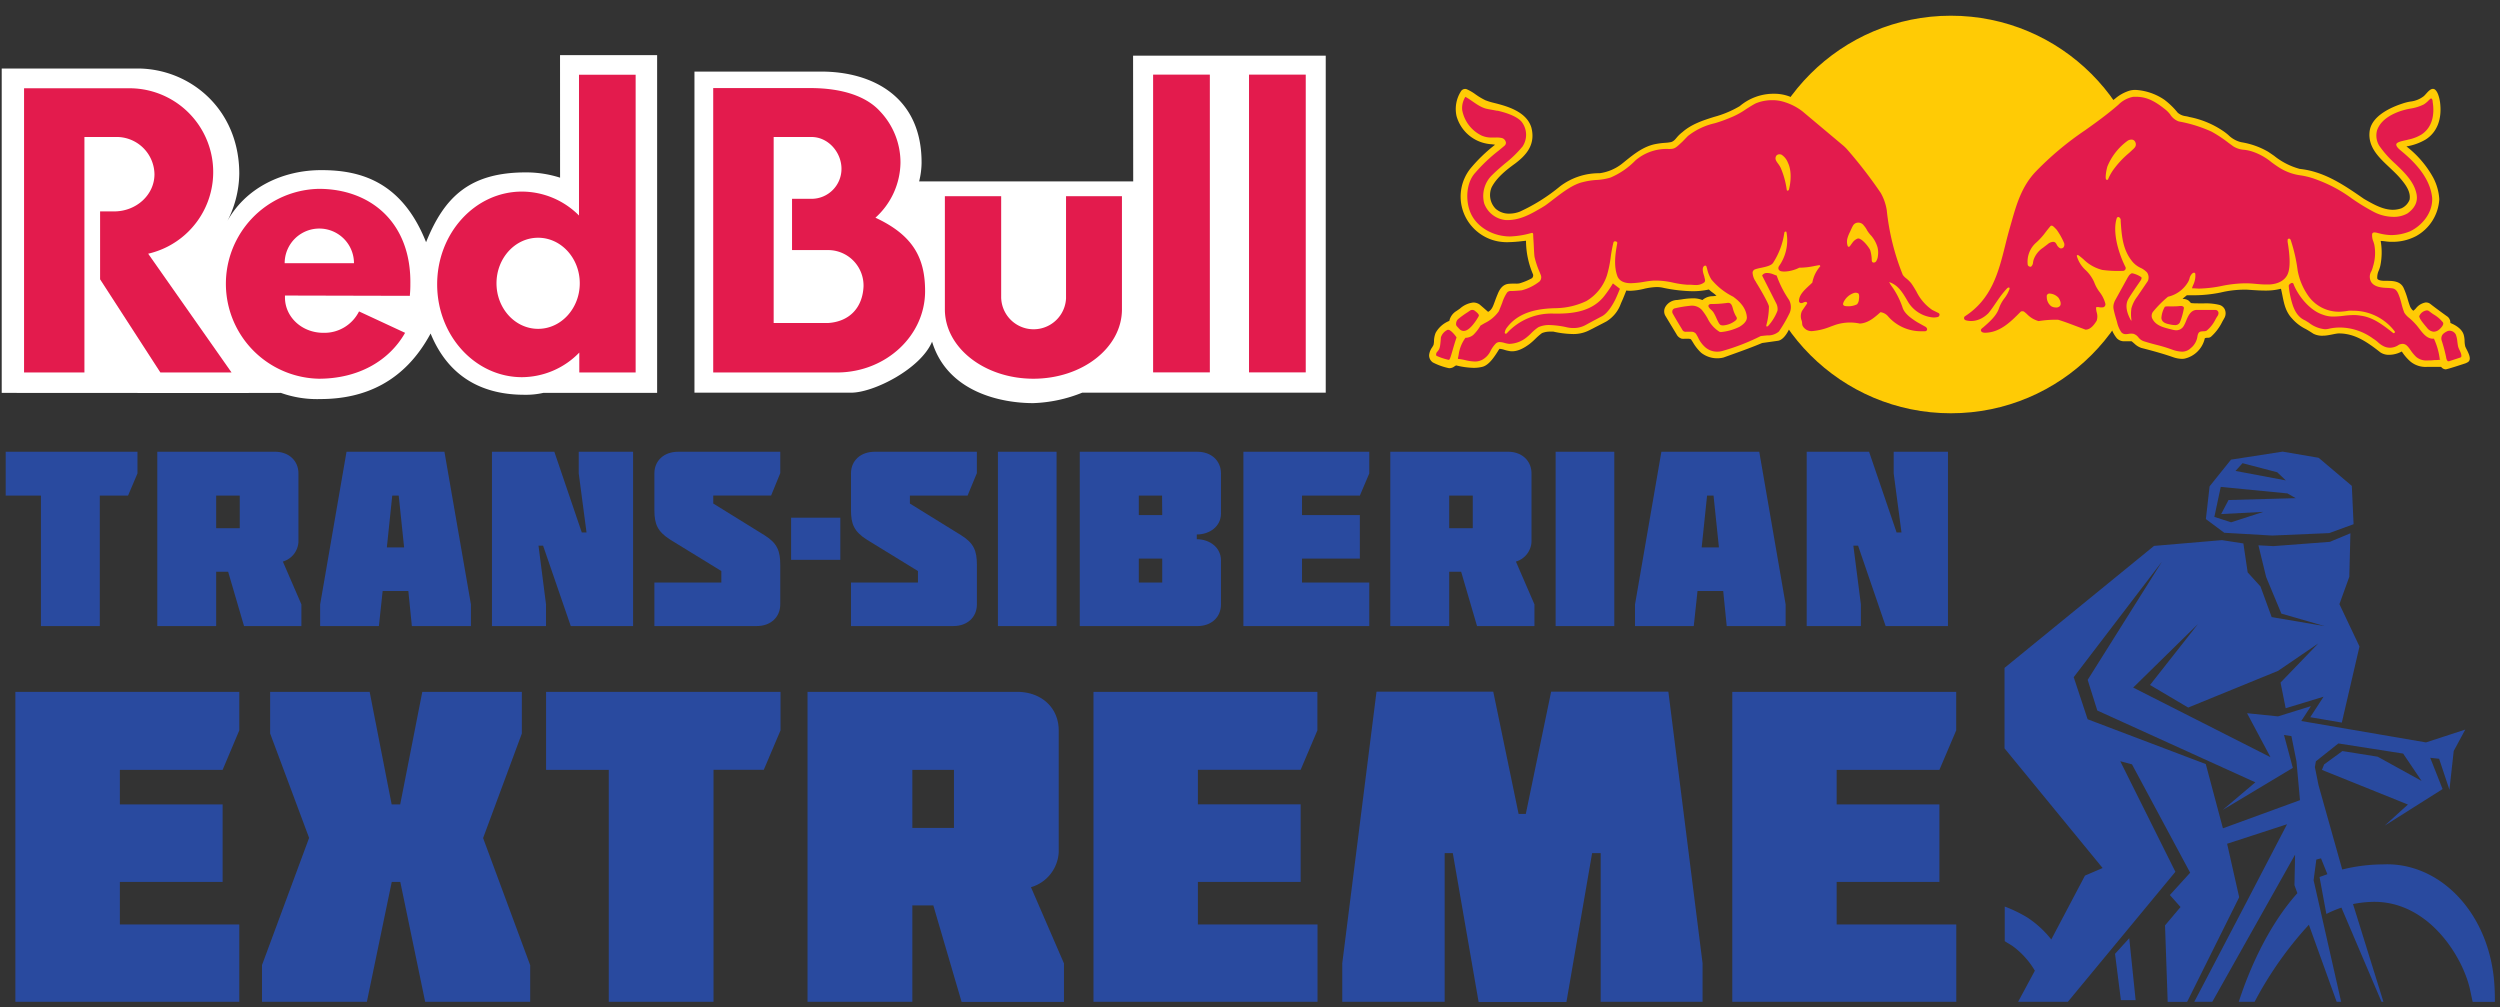
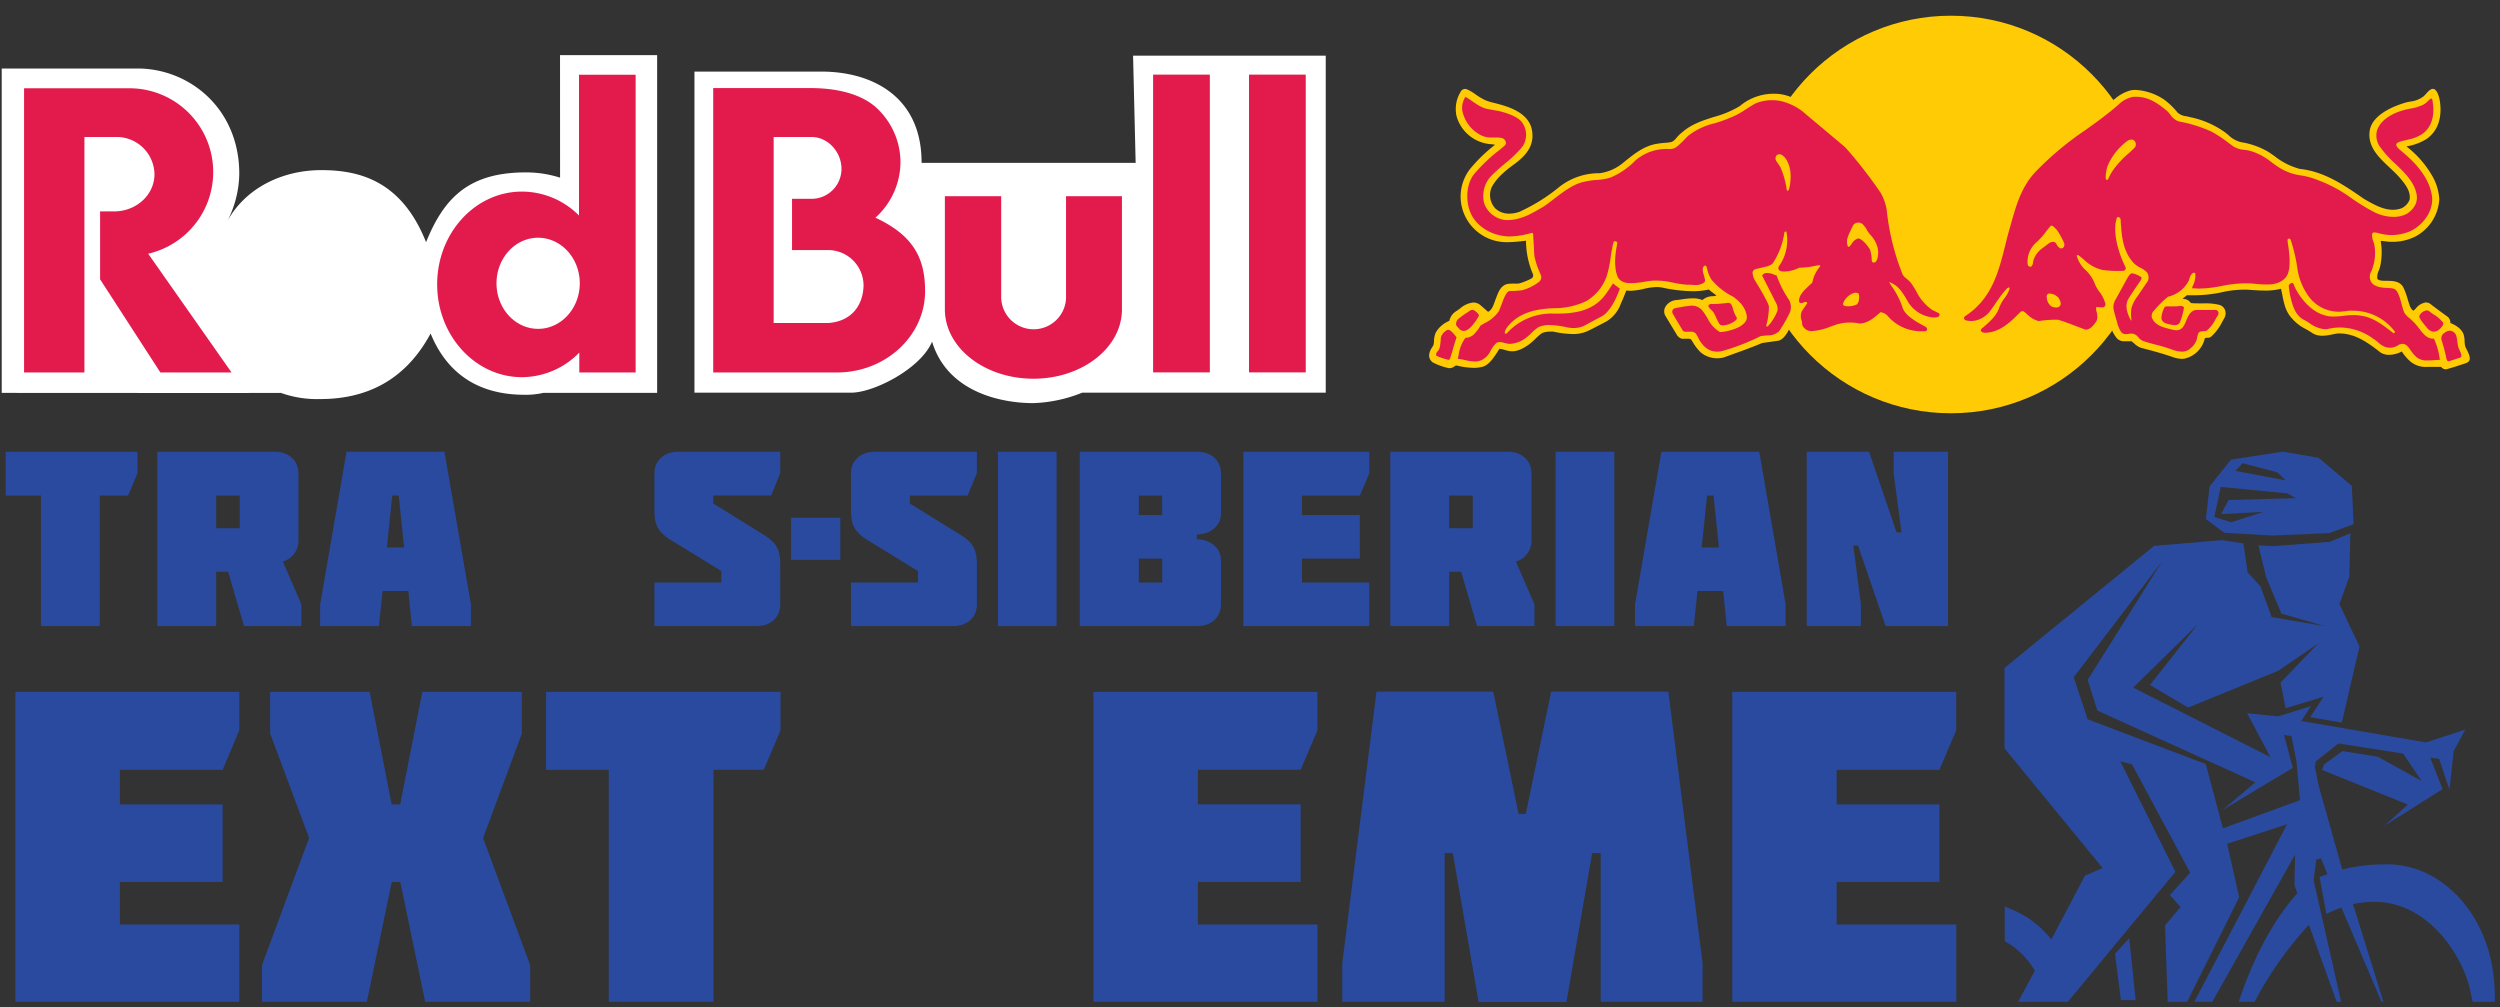
<svg xmlns="http://www.w3.org/2000/svg" id="RBTSE_Logo" data-name="Red Bull Trans-Siberian Extreme Logo" viewBox="0 0 583.94 235.28">
  <rect x="0" y="0" width="583.94" height="235.28" fill="#333333" stroke="none" />
  <defs>
    <style>.cls-1{fill:#294a9f;}.cls-2{fill:#fff;}.cls-3,.cls-4{fill:#e31b4d;}.cls-3{fill-rule:evenodd;}.cls-5{fill:#ffcb05;}</style>
  </defs>
  <title>Red Bull Trans-Siberian Extreme Logo</title>
  <path class="cls-1" d="M541.58,106.93l-8.41-1.44-12.06,1.87-5,6.23-.87,7.65,4.29,3.2,11.19.65,13.33-.57,5.69-2.08-.41-8.95Zm-17.78,1.26,8.11,2.12,2,1.9L522.16,110Zm-3.27,8.6-1.72,3.28,9.85-.51L521.13,122l-3.91-1.27,1.49-7,15.59,1.52,1.92,1.11Z" />
  <polygon class="cls-1" points="494.02 222.79 495.39 233.6 498.83 233.6 497.34 219.14 494.02 222.79" />
  <path class="cls-1" d="M556.68,201.9a40.05,40.05,0,0,0-9.59,1.2l-5.54-19.7-.85-4.24.24-1.34,5.25-4.17,14.63,2.29.5.08,4.31,6.39-10.28-5.67-8.22-1.31-4.27,3.12-.51,1.28,19.42,7.82.66.27L557,192.85l6.88-4.34h0l6.65-4.2L567.64,177l2.08.23,2.41,7.23,1-9.05,2.7-5-9.18,3-29.13-5,2.26-3.47-7.69,2.39-7.23-.74,5.47,10.27h0l-32.07-16.26,15.13-14.84L502.19,160l8.92,5.27h0l21-8.58,9.37-6.39-8.8,9.13,1.2,6,8.85-2.7-3.11,4.79,7.37,1.26L551.12,151l-4.69-9.89,2.31-6.38.26-10.17-4.8,2-13.19,1-3.5-.19,1.81,7.42,3.55,8.53L543,146.25l-12.39-2.11L528,137l-3-3.31-1-6.75-5-.78-15.87,1.35L468.21,156v14.41l0,4.39,22.91,27.95L487,204.52l-7.87,14.92a23.64,23.64,0,0,0-5.57-5.12,31.8,31.8,0,0,0-5.3-2.57v8.08l.61.39c.51.27.78.49,1.15.7a19.16,19.16,0,0,1,4.94,5.26l.18.31.16.23L471.38,234H483l25.12-30.37-12.88-25.83,2.74.73,13.59,25.31-4.74,5.22,2.49,2.8-3.62,4.29.62,17.86h4.54l12.16-24.44-2.82-12.49,14-4.56-10,19.2-.44.84L512.53,234h4.21l19.34-34.39-.15,7.14.68,1.88c-5.85,6.5-10.58,15.8-13.69,25.37h3.7a85.14,85.14,0,0,1,12.68-18l6.49,18h1.05l-.27-1.17-4.25-18.78h0l-1.91-8.42h0v-.09l.28-2.12.35-2.65,1.09-.28,1.49,3.7-1.64.59-.19.1,1.59,8.6A26.34,26.34,0,0,1,546.9,212L556.27,234h.44l-7.1-22.83a25.46,25.46,0,0,1,4-.5c13.4-.67,21.61,12.71,23.32,20.42.22,1,.43,2,.62,2.92h5.19c0-1,0-2-.06-3.07C582,213.76,570.16,201.32,556.68,201.9Zm-37.46-8.43-4-15L487.62,168l-3.25-9.83,20.62-27-17.36,27.63,2.25,7.16,36.91,16.77-7.62,6.45,16.38-9.82-2.06-7.69,1.73.27,1.18,5.89.82,9.07Z" />
  <path class="cls-1" d="M1.33,115.76V105.52H32.11v5.06l-2.2,5.18h-6.6v30.48H9.56V115.76Z" />
  <path class="cls-1" d="M64.25,105.52c3.2,0,5.46,2.09,5.46,5.06v16a5.07,5.07,0,0,1-3.64,4.59l4.33,10v5.06H57l-3.71-12.68H50.49v12.68H36.74V105.52ZM50.49,115.76v7.62H56v-7.62Z" />
  <path class="cls-1" d="M103.81,105.52,110,141.18v5.06H96.2l-.82-8.2h-6l-.88,8.2H74.78v-5.06l6.16-35.66Zm-9.42,22.34-1.26-12.1H91.62l-1.26,12.1Z" />
-   <path class="cls-1" d="M137,124.37l-1.82-13.79v-5.06h12.69v40.72H133.32l-6.47-18.79h-1.07l1.76,13.73v5.06H114.91V105.52h14.57l6.41,18.85Z" />
  <path class="cls-1" d="M152.85,119.13v-8.55c0-3,2.26-5.06,5.53-5.06h23.87v5l-2.14,5.23H166.6v1.86L178.54,125c3,1.86,3.71,3.66,3.71,6.92v9.25c0,3-2.26,5.06-5.46,5.06H152.85V136.06h15.64v-2.68l-11.94-7.33C153.54,124.13,152.85,122.39,152.85,119.13Z" />
  <path class="cls-1" d="M196.28,120.92v9.84h-11.5v-9.84Z" />
  <path class="cls-1" d="M198.77,119.13v-8.55c0-3,2.26-5.06,5.53-5.06h23.87v5L226,115.76H212.53v1.86L224.47,125c3,1.86,3.71,3.66,3.71,6.92v9.25c0,3-2.26,5.06-5.46,5.06H198.77V136.06h15.64v-2.68l-11.94-7.33C199.46,124.13,198.77,122.39,198.77,119.13Z" />
  <path class="cls-1" d="M233.09,146.24V105.52h13.7v40.72Z" />
  <path class="cls-1" d="M252.21,146.24V105.52h27.45c3.27,0,5.53,2.09,5.53,5.06v9.37c0,3-2.64,4.89-5.65,4.89v1.11c3,0,5.65,1.92,5.65,4.94v10.29c0,3-2.26,5.06-5.53,5.06Zm19.22-30.48H266v4.54h5.47ZM266,136.06h5.47v-5.58H266Z" />
  <path class="cls-1" d="M290.43,146.24V105.52h29.4v5.06l-2.2,5.18H304.12v4.54h13.51v10.18H304.12v5.58h15.71v10.18Z" />
  <path class="cls-1" d="M352.26,105.52c3.2,0,5.46,2.09,5.46,5.06v16a5.07,5.07,0,0,1-3.64,4.59l4.33,10v5.06H345l-3.71-12.68H338.5v12.68H324.74V105.52ZM338.5,115.76v7.62H344v-7.62Z" />
  <path class="cls-1" d="M363.36,146.24V105.52h13.7v40.72Z" />
  <path class="cls-1" d="M410.92,105.52l6.16,35.66v5.06H403.32l-.82-8.2h-6l-.88,8.2H381.9v-5.06l6.16-35.66Zm-9.42,22.34-1.26-12.1h-1.51l-1.26,12.1Z" />
  <path class="cls-1" d="M444.14,124.37l-1.82-13.79v-5.06H455v40.72H440.44L434,127.45H432.9l1.76,13.73v5.06H422V105.52h14.57L443,124.37Z" />
  <path class="cls-1" d="M3.59,234V161.6h52.3v9L52,179.82H28v8.07H52V206H28v9.93H55.89V234Z" />
  <path class="cls-1" d="M98.64,161.6h23.25v9.73l-9.05,24.42,11,29.7V234H99.31L93.5,206h-2l-5.81,28H61.2v-8.59l11-29.7L63.1,171.33V161.6H86.34l5.14,26.29h2Z" />
  <path class="cls-1" d="M127.55,179.82V161.6h54.76v9l-3.91,9.21H166.66V234H142.19V179.82Z" />
-   <path class="cls-1" d="M237.57,161.6c5.7,0,9.72,3.73,9.72,9v28.46a9,9,0,0,1-6.48,8.17l7.71,17.8v9H224.61L218,211.48H213.1V234H188.62V161.6ZM213.1,179.82v13.56h9.72V179.82Z" />
  <path class="cls-1" d="M255.41,234V161.6h52.3v9l-3.91,9.21h-24v8.07h24V206h-24v9.93h27.94V234Z" />
  <path class="cls-1" d="M339.34,199.27h-1.9V234H313.52v-9l8-63.44h27.27l5.92,28.56h1.68l5.92-28.56h27.38L397.68,225v9h-23.8V199.27h-2l-6,34.77H345.37Z" />
  <path class="cls-1" d="M404.62,234V161.6h52.3v9L453,179.82H429v8.07h24V206H429v9.93h27.94V234Z" />
  <path class="cls-2" d="M130.81,12.87h22.68v78.9H126.9a18.62,18.62,0,0,1-4.43.44c-9.32,0-17.57-3.76-21.89-14.31-6,11.17-15.28,15.31-25.74,15.31a25.05,25.05,0,0,1-9.23-1.44c.09.05-65.21,0-65.21,0V16H32.09c12.22,0,23.8,9.42,23.8,24.59a24.79,24.79,0,0,1-3.11,11.65c4.38-8.51,13.48-12.55,22.37-12.5,9.15,0,18.78,2.76,24.37,16.83,4.25-10.56,10.2-16.41,23.65-16.3a25.91,25.91,0,0,1,7.65,1.23Z" />
-   <path class="cls-2" d="M264.66,13h45V91.72H252.78a33.36,33.36,0,0,1-11.46,2.44c-7.33,0-20-2.47-23.61-14.36-2.64,6.37-13.79,12-19,11.92h-36.5v-75h29.61c12,0,23.49,5.92,23.44,21.32a19,19,0,0,1-.57,4.33h50Z" />
+   <path class="cls-2" d="M264.66,13h45V91.72H252.78a33.36,33.36,0,0,1-11.46,2.44c-7.33,0-20-2.47-23.61-14.36-2.64,6.37-13.79,12-19,11.92h-36.5v-75h29.61c12,0,23.49,5.92,23.44,21.32h50Z" />
  <path class="cls-3" d="M233.85,69.72V45.83H220.7V72.26c0,8.95,9.26,16.2,20.68,16.2s20.68-7.25,20.68-16.2V45.83H249V69.72a7.58,7.58,0,0,1-15.14,0Z" />
  <rect class="cls-4" x="291.74" y="17.43" width="13.25" height="69.55" />
  <rect class="cls-4" x="269.34" y="17.43" width="13.25" height="69.55" />
  <path class="cls-3" d="M26.92,32h-7.2V87H5.62V20.62H29.85a19.57,19.57,0,0,1,4.76,38.64L54.08,87H37.46L23.38,65.24V49.38h3.27c5.21,0,9.43-3.89,9.43-8.68A8.84,8.84,0,0,0,26.92,32Z" />
-   <path class="cls-4" d="M95.72,69.1a26.08,26.08,0,0,0,.13-2.78c.2-14.34-9.29-22.21-21.38-22.21a22.18,22.18,0,0,0,0,44.35c9.23,0,16.43-4.18,20.15-10.72l-10.76-5a9.05,9.05,0,0,1-8.3,5c-5.16,0-9-3.79-9-8.26,0-.31,0-.45,0-.45ZM66.49,61.48a8.09,8.09,0,1,1,16.19,0Z" />
  <path class="cls-4" d="M148.47,87l0-69.55H135.24V50.34a18.87,18.87,0,0,0-13.32-5.59c-10.94,0-19.81,9.7-19.81,21.67S111,88.1,121.93,88.1a18.8,18.8,0,0,0,13.38-5.75V87ZM125.69,76.81c-5.37,0-9.72-4.77-9.72-10.64s4.35-10.64,9.72-10.64,9.73,4.77,9.73,10.64S131.06,76.81,125.69,76.81Z" />
  <path class="cls-4" d="M204.48,50.85A17.61,17.61,0,0,0,210.33,38,17.31,17.31,0,0,0,205.55,26c-3.16-3.48-8.76-5.43-16.32-5.43H166.59V87h29.25c11.21-.18,20.24-8.65,20.24-19C216.08,60.39,213.41,55,204.48,50.85Zm-11.09,24.6H180.71V32h8.84c3.88,0,7,3.55,7,7.44a7,7,0,0,1-7,7H185V58.41h8.44a8.29,8.29,0,0,1,8.26,8.5C201.48,71.78,198.5,75.13,193.39,75.45Z" />
  <circle class="cls-5" cx="455.68" cy="50.1" r="46.43" />
  <path class="cls-5" d="M452.37,71.64c-2.63-1.48-3.14-4.4-4.51-6.18a13,13,0,0,1-1.74-2.13,58.27,58.27,0,0,1-4-15.36c-.43-3-2.44-5.58-5.36-9.15a71.06,71.06,0,0,0-4.67-5.67,139.69,139.69,0,0,0-11.66-9.3,13.81,13.81,0,0,0-2.18-1.21h0l0,0h0a9.93,9.93,0,0,0-3.69-.74l-.58,0a12.26,12.26,0,0,0-7.63,2.9,24,24,0,0,1-6,2.51c-2.56.81-5.22,1.66-7.38,3.55a8.16,8.16,0,0,0-1.09,1c-.47.51-.81,1.09-1.54,1.32a9.73,9.73,0,0,1-1.58.19,18.3,18.3,0,0,0-2.38.34c-2.67.63-4.71,2.27-6.86,4l-.73.59a10.85,10.85,0,0,1-5.15,2.16,15,15,0,0,0-9.27,3.08A42.3,42.3,0,0,1,355,49.43a6.9,6.9,0,0,1-2.46.47,4.65,4.65,0,0,1-3.19-1.14,4.56,4.56,0,0,1-.94-5c1.16-2.28,3.52-4.15,5.45-5.53,2.49-1.88,4.9-4.35,3.83-8.45-1.15-3.75-5.73-5-8.75-5.75a14.4,14.4,0,0,1-2-.62A15.76,15.76,0,0,1,344.59,22a10.79,10.79,0,0,0-2-1.16,1.13,1.13,0,0,0-.38-.07,1.18,1.18,0,0,0-1,.61,7.67,7.67,0,0,0-1,5.73,9,9,0,0,0,7,6.43,7.75,7.75,0,0,0,1,.14,8.39,8.39,0,0,1,1,.13,36.86,36.86,0,0,0-5.76,5.56,10.53,10.53,0,0,0-1.49,10.55,10.75,10.75,0,0,0,7.94,6.46,11.86,11.86,0,0,0,2.21.19,32.91,32.91,0,0,0,3.5-.25l.83-.09a20,20,0,0,0,1.64,7.86.86.86,0,0,1-.27.9,14.86,14.86,0,0,1-2.93,1.21,4.06,4.06,0,0,1-.77.05h-.86a7.55,7.55,0,0,0-1,.06c-1.31.19-2,1.3-2.42,2.36-.28.65-.49,1.22-.67,1.72-.45,1.23-.72,2-1.58,2.45,0,0-1.78-1.58-2.09-1.8a2.69,2.69,0,0,0-1.37-.38,5.63,5.63,0,0,0-3.09,1.4c-.31.22-.61.44-.9.62a3.57,3.57,0,0,0-1.6,2.27,6.36,6.36,0,0,0-3.19,2.77,5.27,5.27,0,0,0-.39,1.9c0,.33-.05.64-.11.94a5.33,5.33,0,0,1-.35.61,3.77,3.77,0,0,0-.68,1.72,2,2,0,0,0,.89,1.78,14.84,14.84,0,0,0,3.7,1.32,1.17,1.17,0,0,0,.28,0,1.83,1.83,0,0,0,1-.38,3.54,3.54,0,0,1,.44-.26,18.36,18.36,0,0,0,4.09.57,8.09,8.09,0,0,0,2.11-.26c1.52-.41,2.83-2.48,3.53-3.59a5.17,5.17,0,0,1,.39-.58.3.3,0,0,1,.14,0,4.71,4.71,0,0,1,1,.22,8.33,8.33,0,0,0,1.48.33c1.72.15,3.37-.92,4.43-1.71a16.27,16.27,0,0,0,1.37-1.22,14.08,14.08,0,0,1,1.5-1.3,4.8,4.8,0,0,1,1.9-.35c.23,0,.49,0,.77,0a22.29,22.29,0,0,0,4.44.56,8.06,8.06,0,0,0,3.82-.81l1-.5c1-.53,2.11-1.08,3.13-1.63a8,8,0,0,0,3.39-4.21l.16-.36c.38-.81.95-2.28,1.09-2.65a7,7,0,0,0,.95.06,15,15,0,0,0,3.11-.44,14.77,14.77,0,0,1,3.06-.43,6.53,6.53,0,0,1,1.54.18,35.57,35.57,0,0,0,6.79.79,17,17,0,0,0,3.84-.4,9.15,9.15,0,0,0,.92.75,8.67,8.67,0,0,1,.86.7c-.28.05-.58.09-.86.12a3.62,3.62,0,0,0-2.43.9,5.62,5.62,0,0,0-2.25-.41,18.35,18.35,0,0,0-2.61.25l-1,.14A3.28,3.28,0,0,0,389,71.66a2.1,2.1,0,0,0,0,2.12l2.62,4.34a2,2,0,0,0,1.23,1,5.63,5.63,0,0,0,.74,0c.23,0,.46,0,.67,0,.42,0,.67.07.76.21l.39.6a10.7,10.7,0,0,0,1.92,2.45,6.07,6.07,0,0,0,5.23,1.13l2.17-.78c2.26-.81,4.59-1.65,6.86-2.61l3.76-.53c1.24-.24,2.18-1.92,2.5-2.61h0l.08-.16a24.28,24.28,0,0,0,1.48-3.61c0,.23,0,.55,0,1,0,2.12.38,4.81,4,4.67,2-.08,4.69-1.28,6.6-1.62s4.61.51,6.54-.44c1.88-.77,3-2.23,3.27-1.93a12.85,12.85,0,0,0,9.47,3.65c2.7-.09,3-2.25,1.11-3.24,3.69.43,4.78-1.57,4.1-2.21A8.72,8.72,0,0,0,452.37,71.64Zm-33.17-2c-1.39-1.88-2.3-3.22-2.43-4.94,1.77-.2,3.4-.79,6-.94C422.13,65.79,419.76,66.77,419.21,69.62Z" />
  <path class="cls-5" d="M576.15,81.61c-.13-.25-.25-.49-.32-.67a5.76,5.76,0,0,1-.16-1.27,5.88,5.88,0,0,0-.21-1.48c-.42-1.39-1.91-2.26-3.11-2.75a1.82,1.82,0,0,0-.63-1.45c-2.07-1.48-3.17-2.32-3.76-2.77a4.74,4.74,0,0,0-.55-.4,1.93,1.93,0,0,0-.79-.18,3.71,3.71,0,0,0-2.36,1.43l-.49.48-.05,0c-.22,0-.69-.68-.8-1-.2-.55-.37-1.08-.52-1.59a18.46,18.46,0,0,0-1-2.76c-.78-1.56-2.46-1.59-3.94-1.61H557c-.67,0-1.57-.1-1.73-.54a4,4,0,0,1,.37-1.9A6.62,6.62,0,0,0,556,62a15.53,15.53,0,0,0,.07-5.72c.38,0,.75.05,1.14.1s.69.08,1.05.1h.32a11.74,11.74,0,0,0,5.76-1.33,10.52,10.52,0,0,0,5.42-8.62,12.39,12.39,0,0,0-1.44-5.08,23.73,23.73,0,0,0-6.23-7.25,13,13,0,0,0,4.47-1.6c2.7-1.71,3.89-4.82,3.37-8.75-.14-.92-.5-2.54-1.29-3a.79.79,0,0,0-.37-.09c-.57,0-1.12.61-1.61,1.16-.18.2-.35.39-.51.53A6.1,6.1,0,0,1,563,23.72a11.88,11.88,0,0,0-1.79.45c-2.71.88-7.32,2.9-7.73,6.56s2.18,6.06,4.68,8.41c.83.79,1.62,1.53,2.31,2.31,1.44,1.66,2.68,3.33,2.35,5.2a3.65,3.65,0,0,1-1.89,2,6.11,6.11,0,0,1-2,.35c-2.31,0-4.53-1.27-6.49-2.39l-.28-.16c-4.53-3.14-9.22-6.4-15-7a16.39,16.39,0,0,1-6-3.07l-1.3-.89a18.18,18.18,0,0,0-6.34-2.27,6.35,6.35,0,0,1-3.05-1.7,13,13,0,0,0-1.61-1.19,21.09,21.09,0,0,0-7.48-3c-.26-.08-.54-.14-.81-.19a3.48,3.48,0,0,1-1.92-.83,17.68,17.68,0,0,0-3.09-3A13.31,13.31,0,0,0,498.81,21a5.32,5.32,0,0,0-1.38.17A9.43,9.43,0,0,0,494.09,23l-.4.3h0c-2.11,1.65-4.92,3.92-7.14,5.5-6.6,4.7-9.08,6.76-12.36,10.34-8.42,9.2-5.86,23-13.14,30.94A20.12,20.12,0,0,1,458,73c-.85.71-1,4.5,4.47,2.65-2.51,2.15-.92,3.15.73,3.19,2.91.06,6.12-.95,9.27-4.3,2.19,3.15,6,1.7,8,1.86s5.28,2.17,7.26,2.05a4.27,4.27,0,0,0,3.84-4.9c.49,0,.63-.12.75-.36a27.13,27.13,0,0,0,.94,3.84,1.9,1.9,0,0,0,.12.24h0v0A7.45,7.45,0,0,0,494.43,79a2.34,2.34,0,0,0,1.91.71l.74,0c.28,0,.55,0,.8,0,.22.16.44.36.66.55a4.41,4.41,0,0,0,1.6,1c2.87.74,5.26,1.4,7.56,2.21a6.58,6.58,0,0,0,1.92.35,3.53,3.53,0,0,0,.68-.06,6.27,6.27,0,0,0,4.63-4.49c0-.33.27-.36.69-.38a1.14,1.14,0,0,0,.82-.24,11.36,11.36,0,0,0,2.64-3.52l.46-.81a2.26,2.26,0,0,0,.09-2.11,2,2,0,0,0-1.26-1,13.31,13.31,0,0,0-3.52-.35h-1.22c-.57,0-1.23,0-1.87-.07l-.47-.51a2.21,2.21,0,0,0-1.19-.45l-.31-.05,1-.81,1.24,0a32.11,32.11,0,0,0,6.64-.64,24.08,24.08,0,0,1,5.41-.67h.74l.9.06c1.08.07,2.21.15,3.32.15a14.45,14.45,0,0,0,3.74-.42c.13.53.24,1.07.34,1.58.39,1.95.76,3.79,2.26,5.38a10.18,10.18,0,0,0,3.22,2.46c.59.33,1.18.71,1.77,1.09a4.46,4.46,0,0,0,2.26.45c1.23,0,2.81-.52,3.69-.53,3.72,0,6.59,2,9.71,4.45a3.59,3.59,0,0,0,2,.55A6.4,6.4,0,0,0,561,82.1l.07.1a11,11,0,0,0,2,2.29A5.58,5.58,0,0,0,567,85.69c.44,0,.89,0,1.33,0,.62,0,1.26,0,1.86,0a1.4,1.4,0,0,0,1.07.58c.37,0,4.39-1.33,4.6-1.4a4,4,0,0,0,.52-.25C577.38,84.06,576.67,82.64,576.15,81.61ZM492.83,69.76a49.29,49.29,0,0,0-2.94-5.49,21,21,0,0,0,5.91.34A45.68,45.68,0,0,0,492.83,69.76Z" />
  <path class="cls-4" d="M510,71.67a.79.79,0,0,0-.59-.2h-.2a11.14,11.14,0,0,1-1.43.09l-.73,0h-.55a4.13,4.13,0,0,0-.77.06h-.05l0,0a5.85,5.85,0,0,0-.83,2.69c.13,1.1,1.25,1.32,2.1,1.49a5.15,5.15,0,0,0,1,.13,1.22,1.22,0,0,0,1.21-.61,15.44,15.44,0,0,0,.95-3.37A.36.36,0,0,0,510,71.67Z" />
  <path class="cls-4" d="M570.6,75.29a8.07,8.07,0,0,0-2.18-1.86,9.41,9.41,0,0,1-.84-.6l-.15-.11a.9.9,0,0,0-.6-.22,2.22,2.22,0,0,0-1.75,1.34c0,.5.68,1.39,1.62,2.5l.2.24a2.23,2.23,0,0,0,1.51.9h0a2,2,0,0,0,1.43-.61C570.19,76.56,570.94,75.78,570.6,75.29Z" />
  <path class="cls-4" d="M574.48,81.75a4.89,4.89,0,0,1-.32-.79c-.08-.37-.13-.76-.18-1.14a6.44,6.44,0,0,0-.34-1.63,1.66,1.66,0,0,0-1.46-.94,1.34,1.34,0,0,0-.61.14c-.91.46-1.45.94-1.3,2a37.35,37.35,0,0,1,1.08,4c0,.23.19,1,.55,1H572l2.62-.86a.42.42,0,0,0,.28-.24C575,82.92,574.75,82.32,574.48,81.75Z" />
  <path class="cls-4" d="M569.86,83.83a16,16,0,0,0-1.32-4.65l0-.07h-.08c-1.51.09-2.45-1.14-3.36-2.32-.3-.39-.58-.76-.88-1.08a14.2,14.2,0,0,0-1.45-1.41,5,5,0,0,1-1.17-1.24,15.4,15.4,0,0,1-.67-2.13c-.16-.59-.31-1.15-.45-1.53l-.09-.24c-.27-.73-.61-1.64-1.55-1.8a12.66,12.66,0,0,0-1.48-.12c-1.37-.06-2.74-.3-3.45-1.28a2.46,2.46,0,0,1,0-2.63,7.7,7.7,0,0,0,.37-1.1,10.53,10.53,0,0,0,.29-5.14c-.06-.23-.14-.46-.21-.68a3.65,3.65,0,0,1-.28-1.79.54.54,0,0,1,.58-.33,3,3,0,0,1,.78.15l.5.12a11.9,11.9,0,0,0,2.62.35A11.72,11.72,0,0,0,563,54c2.63-1.28,5.23-4.16,5.1-7.73-.34-3.61-2.58-7.11-6.83-10.68l-.32-.27c-.55-.46-1.22-1-1.24-1.55s1.31-.82,2.14-1l.51-.12.22-.06a9.41,9.41,0,0,0,3.05-1.19c3-2,2.92-5.64,2.58-7.62,0,0,0-.12,0-.19-.06-.26-.13-.58-.36-.58a.34.34,0,0,0-.23.11l-.28.26a6.35,6.35,0,0,1-1.18,1,10.63,10.63,0,0,1-3.24,1,17.75,17.75,0,0,0-2.14.54c-3,1-4.89,2.57-5.56,4.54a4.57,4.57,0,0,0,.51,3.57,24,24,0,0,0,3.79,4.25c2.17,2.08,4.42,4.24,4.95,7.17.28,1.7-.41,3.14-2.11,4.38a6.36,6.36,0,0,1-3.3.82,10.07,10.07,0,0,1-4.61-1.16,48.53,48.53,0,0,1-5.12-3.13,32.34,32.34,0,0,0-7.89-4.28,18.35,18.35,0,0,0-3.93-1.1,12.39,12.39,0,0,1-5.39-2c-.54-.35-1.07-.73-1.58-1.11A14,14,0,0,0,526,35.37a9.66,9.66,0,0,0-1.81-.38,5.4,5.4,0,0,1-2.55-.81l-1.07-.78a29.8,29.8,0,0,0-4-2.65,32,32,0,0,0-7.64-2.38,3.93,3.93,0,0,1-2-1.6,6.53,6.53,0,0,0-1.32-1.32c-2.15-1.71-4.1-2.84-6.62-2.84l-.71,0a6.58,6.58,0,0,0-3.46,1.84c-2.51,2.2-5.21,4.15-7.82,6A72.15,72.15,0,0,0,475.58,40c-3.38,3.49-4.61,7.84-5.8,12.06-.18.62-.35,1.24-.53,1.86-.32,1.15-.62,2.34-.9,3.48-1.55,6.22-3.15,12.43-9.36,16.46a.52.52,0,0,0,.12.93c.16.06,2.77.94,5.36-1.67,1.57-1.95,2.44-3.74,4.32-5.75a.71.71,0,0,1,.46-.22c.13.07.16.12.13.35a8,8,0,0,1-1.21,2.2A8.2,8.2,0,0,0,466.92,72c-.59,1.78-2.26,3.23-3.73,4.5a1.86,1.86,0,0,0-.37.32c-.14.17-.13.24-.13.24,0,.4.27.63.9.66h0c3.48,0,6-2.48,8.35-4.87a.53.53,0,0,1,.4-.15,1.06,1.06,0,0,1,.38.06,8.1,8.1,0,0,1,.81.69A6,6,0,0,0,476.17,75h0a25.82,25.82,0,0,1,3.59-.32c.33,0,.66,0,.95,0,1.27.38,2.54.86,3.76,1.32.87.33,1.76.66,2.66,1h0c1.16,0,2-1.12,2.6-2.08a3.24,3.24,0,0,0,0-2,4.62,4.62,0,0,1-.14-1.14,1.41,1.41,0,0,1,.82,0,3.47,3.47,0,0,0,.82,0,.71.71,0,0,0,.53-.85,7.48,7.48,0,0,0-1.39-2.77,8.81,8.81,0,0,1-1.23-2.28,8.86,8.86,0,0,0-2-2.8,7.1,7.1,0,0,1-2-3.12s-.08-.25,0-.34.33,0,.33,0c.42.3.84.65,1.24,1a9.5,9.5,0,0,0,4.34,2.43,27.07,27.07,0,0,0,4.89.21.64.64,0,0,0,.55-.82,25.23,25.23,0,0,1-1.75-4.52c-.35-1.23-1.12-4.47-.33-6.91a.4.4,0,0,1,.38-.32h.06a.77.77,0,0,1,.49.63l0,.32c.23,3.33.45,6.47,2.49,9.15A5.54,5.54,0,0,0,500,62.57a5,5,0,0,1,1.49,1.06,2.07,2.07,0,0,1,.2,2l-2.5,3.68A8,8,0,0,0,497.85,72a9.31,9.31,0,0,0,0,2.7l0,.21a.46.46,0,0,1-.18-.2c-1-1.82-1.21-3.37-.7-4.55.33-.77,2.36-3.65,3-4.6.19-.3.34-.61.18-.82a5.73,5.73,0,0,0-2.12-.91h-.08a1.61,1.61,0,0,0-.79.72l-.14.2-3.08,5.59-.07.21a2.89,2.89,0,0,0-.18,1.69c.17.84.43,1.74.63,2.4l.16.55a6.89,6.89,0,0,0,1,2.39,1.3,1.3,0,0,0,1.06.47,4.65,4.65,0,0,0,.7-.07,3,3,0,0,1,1.12,0,2.4,2.4,0,0,1,1.12.82,2.76,2.76,0,0,0,1.2.89c1,.32,1.95.58,2.91.83a35.5,35.5,0,0,1,3.88,1.18,7.38,7.38,0,0,0,2.22.44,2.91,2.91,0,0,0,2-.81,4.25,4.25,0,0,0,1.58-2.77c.2-1.06.55-1.14,1.32-1.18a2.15,2.15,0,0,0,.79-.12,7.77,7.77,0,0,0,2.08-2.61,9,9,0,0,1,.49-.82,1.23,1.23,0,0,0,.24-.71.74.74,0,0,0-.76-.73h-.19s-3.29,0-4.19,0c-1.35.07-1.94,1.37-2.41,2.52a8.31,8.31,0,0,1-.58,1.23,2,2,0,0,1-1.91,1A7.49,7.49,0,0,1,507,76.9c-1.77-.44-3.61-.89-4.35-2.65a1.59,1.59,0,0,1,.26-1.45,26.36,26.36,0,0,1,3.48-3.49A7.31,7.31,0,0,0,511,66a3.47,3.47,0,0,0,.42-.95,2.12,2.12,0,0,1,.77-1.27c.29-.14.52-.09.58.16a5,5,0,0,1-.52,2.68c-.08.2-.15.39-.22.58l0,.14.15,0c.49,0,1,.07,1.51.07a29.42,29.42,0,0,0,5.26-.62,29.12,29.12,0,0,1,5.19-.61h.58c.79,0,1.56.07,2.31.14s1.49.13,2.24.13l.77,0c2.28-.1,3.95-1.14,4.44-2.78.47-1.4.42-3.82-.15-7.19l0-.29s0,0,0-.07a.33.33,0,0,1,.17-.34c.21-.11.44,0,.55.27a37.48,37.48,0,0,1,1.63,7.14,14.8,14.8,0,0,0,2.39,5.78,8.72,8.72,0,0,0,7.38,3.84,16.2,16.2,0,0,0,2.13-.23,5.56,5.56,0,0,1,1,0,12.17,12.17,0,0,1,9.8,4.87.24.24,0,0,1,0,.16.27.27,0,0,1-.37.19l-.33-.26c-2.19-1.7-4.46-3.46-7.31-3.81a8.88,8.88,0,0,0-1.61-.14,21.05,21.05,0,0,0-2.41.18,19.85,19.85,0,0,1-2.27.17,6.68,6.68,0,0,1-2.58-.46c-3.28-1.08-5.95-4.84-6.8-7.18a.39.39,0,0,0-.34-.22.52.52,0,0,0-.27.09c-.38.24-.45.37-.5.6a21.26,21.26,0,0,0,.41,2.59c.43,1.78,1.07,4.48,3.41,5.47l.87.54a7.2,7.2,0,0,0,3.76,1.53,3.78,3.78,0,0,0,1-.13,11.81,11.81,0,0,1,2.53-.27,13.27,13.27,0,0,1,7.74,2.6,7.46,7.46,0,0,1,1.1.82,5.5,5.5,0,0,0,1.61,1.07,3.29,3.29,0,0,0,1.23.23,3.56,3.56,0,0,0,2.05-.68,2.1,2.1,0,0,1,.87-.22c.84,0,1.3.65,1.89,1.48a9.37,9.37,0,0,0,1.3,1.56,3.66,3.66,0,0,0,2.64.83c.45,0,.91,0,1.36-.06s.95,0,1.22-.07a3.41,3.41,0,0,0,.42-.07ZM481.21,71.39a1.09,1.09,0,0,1-1,.43,2.09,2.09,0,0,1-1.13-.32,2.71,2.71,0,0,1-1-2.16.63.63,0,0,1,.69-.77,3,3,0,0,1,2.06,1S481.61,70.67,481.21,71.39Zm.86-13.74a.74.74,0,0,1-.89.33,1.81,1.81,0,0,1-.76-.81c-.21-.38-.39-.71-.9-.67h-.08a2.14,2.14,0,0,0-1.14.53c-.18.14-.9.68-1.08.83A5.55,5.55,0,0,0,475,60.69c-.1.42-.1.42-.13.61a1.41,1.41,0,0,1-.48,1h0l-.15,0a.66.66,0,0,1-.42-.16.49.49,0,0,1-.2-.39,5.93,5.93,0,0,1,1.89-5,15.67,15.67,0,0,0,2.33-2.57c.34-.44.7-.89,1.06-1.31s.73,0,1.48.78a16.28,16.28,0,0,1,1.74,3.1A1.09,1.09,0,0,1,482.06,57.65Zm16.39-23-1.16,1.08a21.76,21.76,0,0,0-3.77,4.06,11.77,11.77,0,0,0-1.1,2c0,.07-.11.23-.27.23a.3.3,0,0,1-.21-.1c-.27-.27,0-2.13.3-3.07A14,14,0,0,1,497,32.85a1.62,1.62,0,0,1,.84-.24.9.9,0,0,1,.89.54A1.15,1.15,0,0,1,498.46,34.62Z" />
  <path class="cls-4" d="M405.48,73.85a4.57,4.57,0,0,1-.22-.41,6.86,6.86,0,0,1-.48-1.3c-.23-.82-.43-1.51-1.31-1.39a26.24,26.24,0,0,1-3.82.26s-.44,0-.57.3.19.66.55,1a3.83,3.83,0,0,1,.56.6,9.75,9.75,0,0,1,.72,1.4c.37.81.68,1.51,1.06,1.63a1.75,1.75,0,0,0,.52.07,5.22,5.22,0,0,0,2.86-1.12C405.85,74.47,405.7,74.21,405.48,73.85Z" />
  <path class="cls-4" d="M344.46,72.58l-.07-.05a.94.94,0,0,0-1,0l-.65.44a22.93,22.93,0,0,0-2.18,1.58,1.57,1.57,0,0,0-.45,1,.84.84,0,0,0,.14.61c.06.07.62.69.74.79a1.37,1.37,0,0,0,.89.35,1.66,1.66,0,0,0,.75-.2c1.34-.68,2.74-3.17,2.79-3.32C345.51,73.42,345,73,344.46,72.58Z" />
  <path class="cls-4" d="M340,78.5c-.28-.39-1.2-1.47-1.72-1.47l-.13,0a2.91,2.91,0,0,0-1.59,1.78c-.18,2.42-.25,2.68-.91,3.42-.19.21-.31.68-.1.89a14.9,14.9,0,0,0,2.83.94h.05c.21-.06.39-.61.87-2.28.26-.9.55-1.92.88-2.84C340.23,78.9,340.24,78.81,340,78.5ZM338.41,84Z" />
  <path class="cls-4" d="M412.81,78.34a3.84,3.84,0,0,0,2.69-.9,31.19,31.19,0,0,0,2.35-4,3.46,3.46,0,0,0,0-3.43A24.28,24.28,0,0,1,415,64.4l0-.05-.06,0c-.21-.06-.42-.15-.63-.23a3.84,3.84,0,0,0-1.43-.35h-.07a1.28,1.28,0,0,0-1.21.56l0,.05,3.26,6.43a2.91,2.91,0,0,1,.32,1.76,11.32,11.32,0,0,1-2.2,3.58.56.56,0,0,1-.28.12s-.21,0-.1-.41a17,17,0,0,0,.58-4.28c-.12-.91-2.84-5.43-3-5.62l0-.08a4,4,0,0,1-.82-2.23.89.89,0,0,1,.61-.75,9.72,9.72,0,0,1,1.41-.35c1.16-.25,2.36-.52,2.78-1.17a17.43,17.43,0,0,0,2.6-6.92c0-.13.11-.37.29-.37s.21,0,.25.28a10.42,10.42,0,0,1-1.78,7.81.87.87,0,0,0-.12.62.79.79,0,0,0,.3.42c.63.43,2.91.18,4.56-.69a17.34,17.34,0,0,0,3.61-.41l1.09-.2a.48.48,0,0,1,.23.25A7.93,7.93,0,0,0,423.32,66c-.27.28-.57.55-.86.81-1.06,1-2.21,2.06-2.26,3.45a.51.51,0,0,0,.51.54,1.32,1.32,0,0,0,.54-.15,1.29,1.29,0,0,1,.56-.14.37.37,0,0,1,.31.34l-1.21,1.77a2.85,2.85,0,0,0-.08,2.29c.14.42.07.75.19,1.12a2.34,2.34,0,0,0,2.24,1.31,14.84,14.84,0,0,0,4.41-1.09l.75-.27a10.87,10.87,0,0,1,6-.4c1.95-.12,3.41-1.41,4.82-2.66A2.8,2.8,0,0,1,441.1,74,10.23,10.23,0,0,0,449,77.37h.36l.33,0c.33-.08.42-.24.44-.45s-.17-.5-.53-.67l-1.79-1c-1.43-.91-3-2-3.43-3.46a19,19,0,0,0-2-4.16c-.13-.21-.27-.41-.42-.62a7.93,7.93,0,0,1-.7-1.13h0c2,.7,3,2.15,4.37,4.56a7.63,7.63,0,0,0,6,3.72,4.31,4.31,0,0,0,.92-.1.55.55,0,0,0,.46-.44.42.42,0,0,0-.22-.5l-1.47-.73a11.21,11.21,0,0,1-3.71-4.33c-.38-.64-.77-1.3-1.2-1.9A7.68,7.68,0,0,0,445.22,65a3.65,3.65,0,0,1-.78-.81,55.68,55.68,0,0,1-3.74-15.1,12,12,0,0,0-1.39-4,106.23,106.23,0,0,0-7.94-10.28c-.19-.2-.39-.4-.57-.57l-.15-.14L421,26A13.18,13.18,0,0,0,417,23.9a9.07,9.07,0,0,0-3.05-.5,10,10,0,0,0-3.87.75c-.77.41-1.53.89-2.26,1.36a18.22,18.22,0,0,1-3.92,2.08,29.85,29.85,0,0,1-3.39,1.2,15.66,15.66,0,0,0-6.28,3L393,33.06c-1.67,1.57-1.84,1.74-3.21,1.74A11.16,11.16,0,0,0,382,37.47a17.86,17.86,0,0,1-5.81,4,13.8,13.8,0,0,1-3.14.56,16.9,16.9,0,0,0-3.39.52c-2.3.53-4.74,2.42-6.81,4-.68.53-1.58,1.22-2,1.5l-.71.44c-2.57,1.5-5,2.92-8.1,2.92h-.23a5.94,5.94,0,0,1-5.13-3.88,6.79,6.79,0,0,1,1.92-6.71c.9-.9,1.91-1.76,2.9-2.6a26.68,26.68,0,0,0,4.13-4,4.93,4.93,0,0,0-.28-5.85c-1.36-1.49-4.39-2.23-5.53-2.51l-.2,0-.42-.08c-.72-.14-1.41-.24-2.12-.41-1.8-.49-3.2-1.89-4.8-2.75a4.85,4.85,0,0,0-.74,3.12,8.28,8.28,0,0,0,4.54,5.93l.28.11a5.35,5.35,0,0,0,2.14.34h.9a5.7,5.7,0,0,1,1.41.12,1.32,1.32,0,0,1,.94,1.08c0,.32-.11.57-.52.88l-1.13.94a38.08,38.08,0,0,0-5.51,5.21c-2.16,2.33-2.25,6.38-1.25,9,1.29,3.46,4.84,5.38,7.79,5.76a10.14,10.14,0,0,0,1.6.12,20.37,20.37,0,0,0,5-.82l.15,0c.07,0,.21,0,.24.37,0,.71.09,1.52.12,2.31.06,1.27.11,2.48.21,3a19.69,19.69,0,0,0,1.15,3.42c.16.39.28.69.33.84a1.41,1.41,0,0,1-.34,1.4,11.44,11.44,0,0,1-4.14,2.06c-.73.09-1.51.13-2.08.16l-.64,0a1.13,1.13,0,0,0-.68.32,9.11,9.11,0,0,0-1.17,2.44c-.26.68-.54,1.38-.81,2a8.58,8.58,0,0,1-3.33,2.77l-.93.55,0,0a9.94,9.94,0,0,1-1.7,2.19,3,3,0,0,1-1.82.67h0l0,0a8.71,8.71,0,0,0-1.6,4.06l-.14.66,0,.21h.13a13.49,13.49,0,0,1,1.58.28,10.55,10.55,0,0,0,2.2.32,3.64,3.64,0,0,0,1.82-.44,4.63,4.63,0,0,0,1.92-2.12,7,7,0,0,1,1.1-1.55,1.26,1.26,0,0,1,1-.43,4.72,4.72,0,0,1,1.16.21,5.57,5.57,0,0,0,1.07.21,6.69,6.69,0,0,0,4.17-1.62c.35-.28.7-.6,1-.92a11.41,11.41,0,0,1,1.64-1.36,6,6,0,0,1,2.6-.5,21.09,21.09,0,0,1,3.78.47,7.09,7.09,0,0,0,1.8.23,5.75,5.75,0,0,0,2.83-.7c1-.55,1.93-1.05,2.71-1.46l1.17-.62c1.39-.76,2.56-2.87,3-3.74s1.11-2.57,1.12-2.59l0-.08-1.61-1.23-.07.11a26.77,26.77,0,0,1-1.75,2.57c-2.84,3.88-7.48,4.37-11.2,4.37h-.77a14.08,14.08,0,0,0-11,4.6.3.3,0,0,1-.44,0,.39.39,0,0,1,0-.33,2.29,2.29,0,0,1,.3-.77c2.89-4.09,7.81-4.7,11.78-4.77a17.26,17.26,0,0,0,6.92-1.65,10.86,10.86,0,0,0,4.83-6,26.68,26.68,0,0,0,.89-4.32,31.51,31.51,0,0,1,.64-3.41.35.35,0,0,1,.33-.23l.12,0c.15,0,.44.14.44.36-.4,2.25-.95,5.33.08,7.91.48,1,1.5,1.51,3.12,1.51a20.6,20.6,0,0,0,3.09-.33,21.43,21.43,0,0,1,2.22-.28c.27,0,.55,0,.84,0a18.92,18.92,0,0,1,3.75.49,21.73,21.73,0,0,0,3.26.48l.63,0c.39,0,.79.06,1.19.06a3.19,3.19,0,0,0,2.1-.58c.34-.28.22-.69.07-1.22l0-.09-.09-.29c-.22-.7-.54-1.75,0-2.24a.51.51,0,0,1,.3-.1.24.24,0,0,1,.25.17l.18.61a7.53,7.53,0,0,0,1,2.46,15.55,15.55,0,0,0,5.06,4c1.4,1,3.09,2.59,3.22,4.86,0,1-1,1.74-1.74,2.19A12.49,12.49,0,0,1,402,77.56a.8.8,0,0,1-.36-.06,7.47,7.47,0,0,1-2.79-3.13,13.92,13.92,0,0,0-1.31-1.94,3.13,3.13,0,0,0-2.8-1,26.55,26.55,0,0,0-3.5.58.78.78,0,0,0-.57.44.93.93,0,0,0,.07.84c.66,1.17,1.3,2.25,2,3.38l.3.51a.86.86,0,0,0,.79.31l.5,0,.58,0a1.42,1.42,0,0,1,1.2.44c.2.31.39.64.57,1a6.72,6.72,0,0,0,1.66,2.21,4.2,4.2,0,0,0,2.76,1,4.45,4.45,0,0,0,1.34-.2,50.13,50.13,0,0,0,8.82-3.44S412.37,78.37,412.81,78.34Zm5.06-34.12c-.05.19-.17.31-.3.31s-.19,0-.24-.27a19.65,19.65,0,0,0-1.41-5.07,6.67,6.67,0,0,0-.63-1c-.44-.6-.81-1.11-.39-1.81a.91.91,0,0,1,.77-.34,1.07,1.07,0,0,1,.46.1A3.85,3.85,0,0,1,417.61,38C418.87,40.57,417.88,44.18,417.87,44.22Zm16.32,25.85a2,2,0,0,1-.42,1,4.46,4.46,0,0,1-2.23.46c-.65,0-.87-.12-1-.32s.09-.66.09-.66A4.14,4.14,0,0,1,433,68.45a1.34,1.34,0,0,1,1,.05C434.42,68.73,434.2,69.91,434.18,70.07Zm4.44-10.2a2.92,2.92,0,0,1-.32,1,.71.71,0,0,1-.66.46c-.49,0-.45-.57-.46-.65a8.55,8.55,0,0,0-.36-2.27c-.33-.73-1.94-2.79-2.86-2.71a2.61,2.61,0,0,0-1.29,1c-.54.71-.54.79-.71.9s-.39.05-.46-.37a3.08,3.08,0,0,1,0-1.55,7.55,7.55,0,0,1,.62-1.54s.48-1.11.66-1.39A1.38,1.38,0,0,1,434,52a1.57,1.57,0,0,1,1.37.71,5,5,0,0,1,.76,1.13,7.85,7.85,0,0,0,1,1.28,7.22,7.22,0,0,1,1.42,2.67A5.21,5.21,0,0,1,438.62,59.87Z" />
</svg>